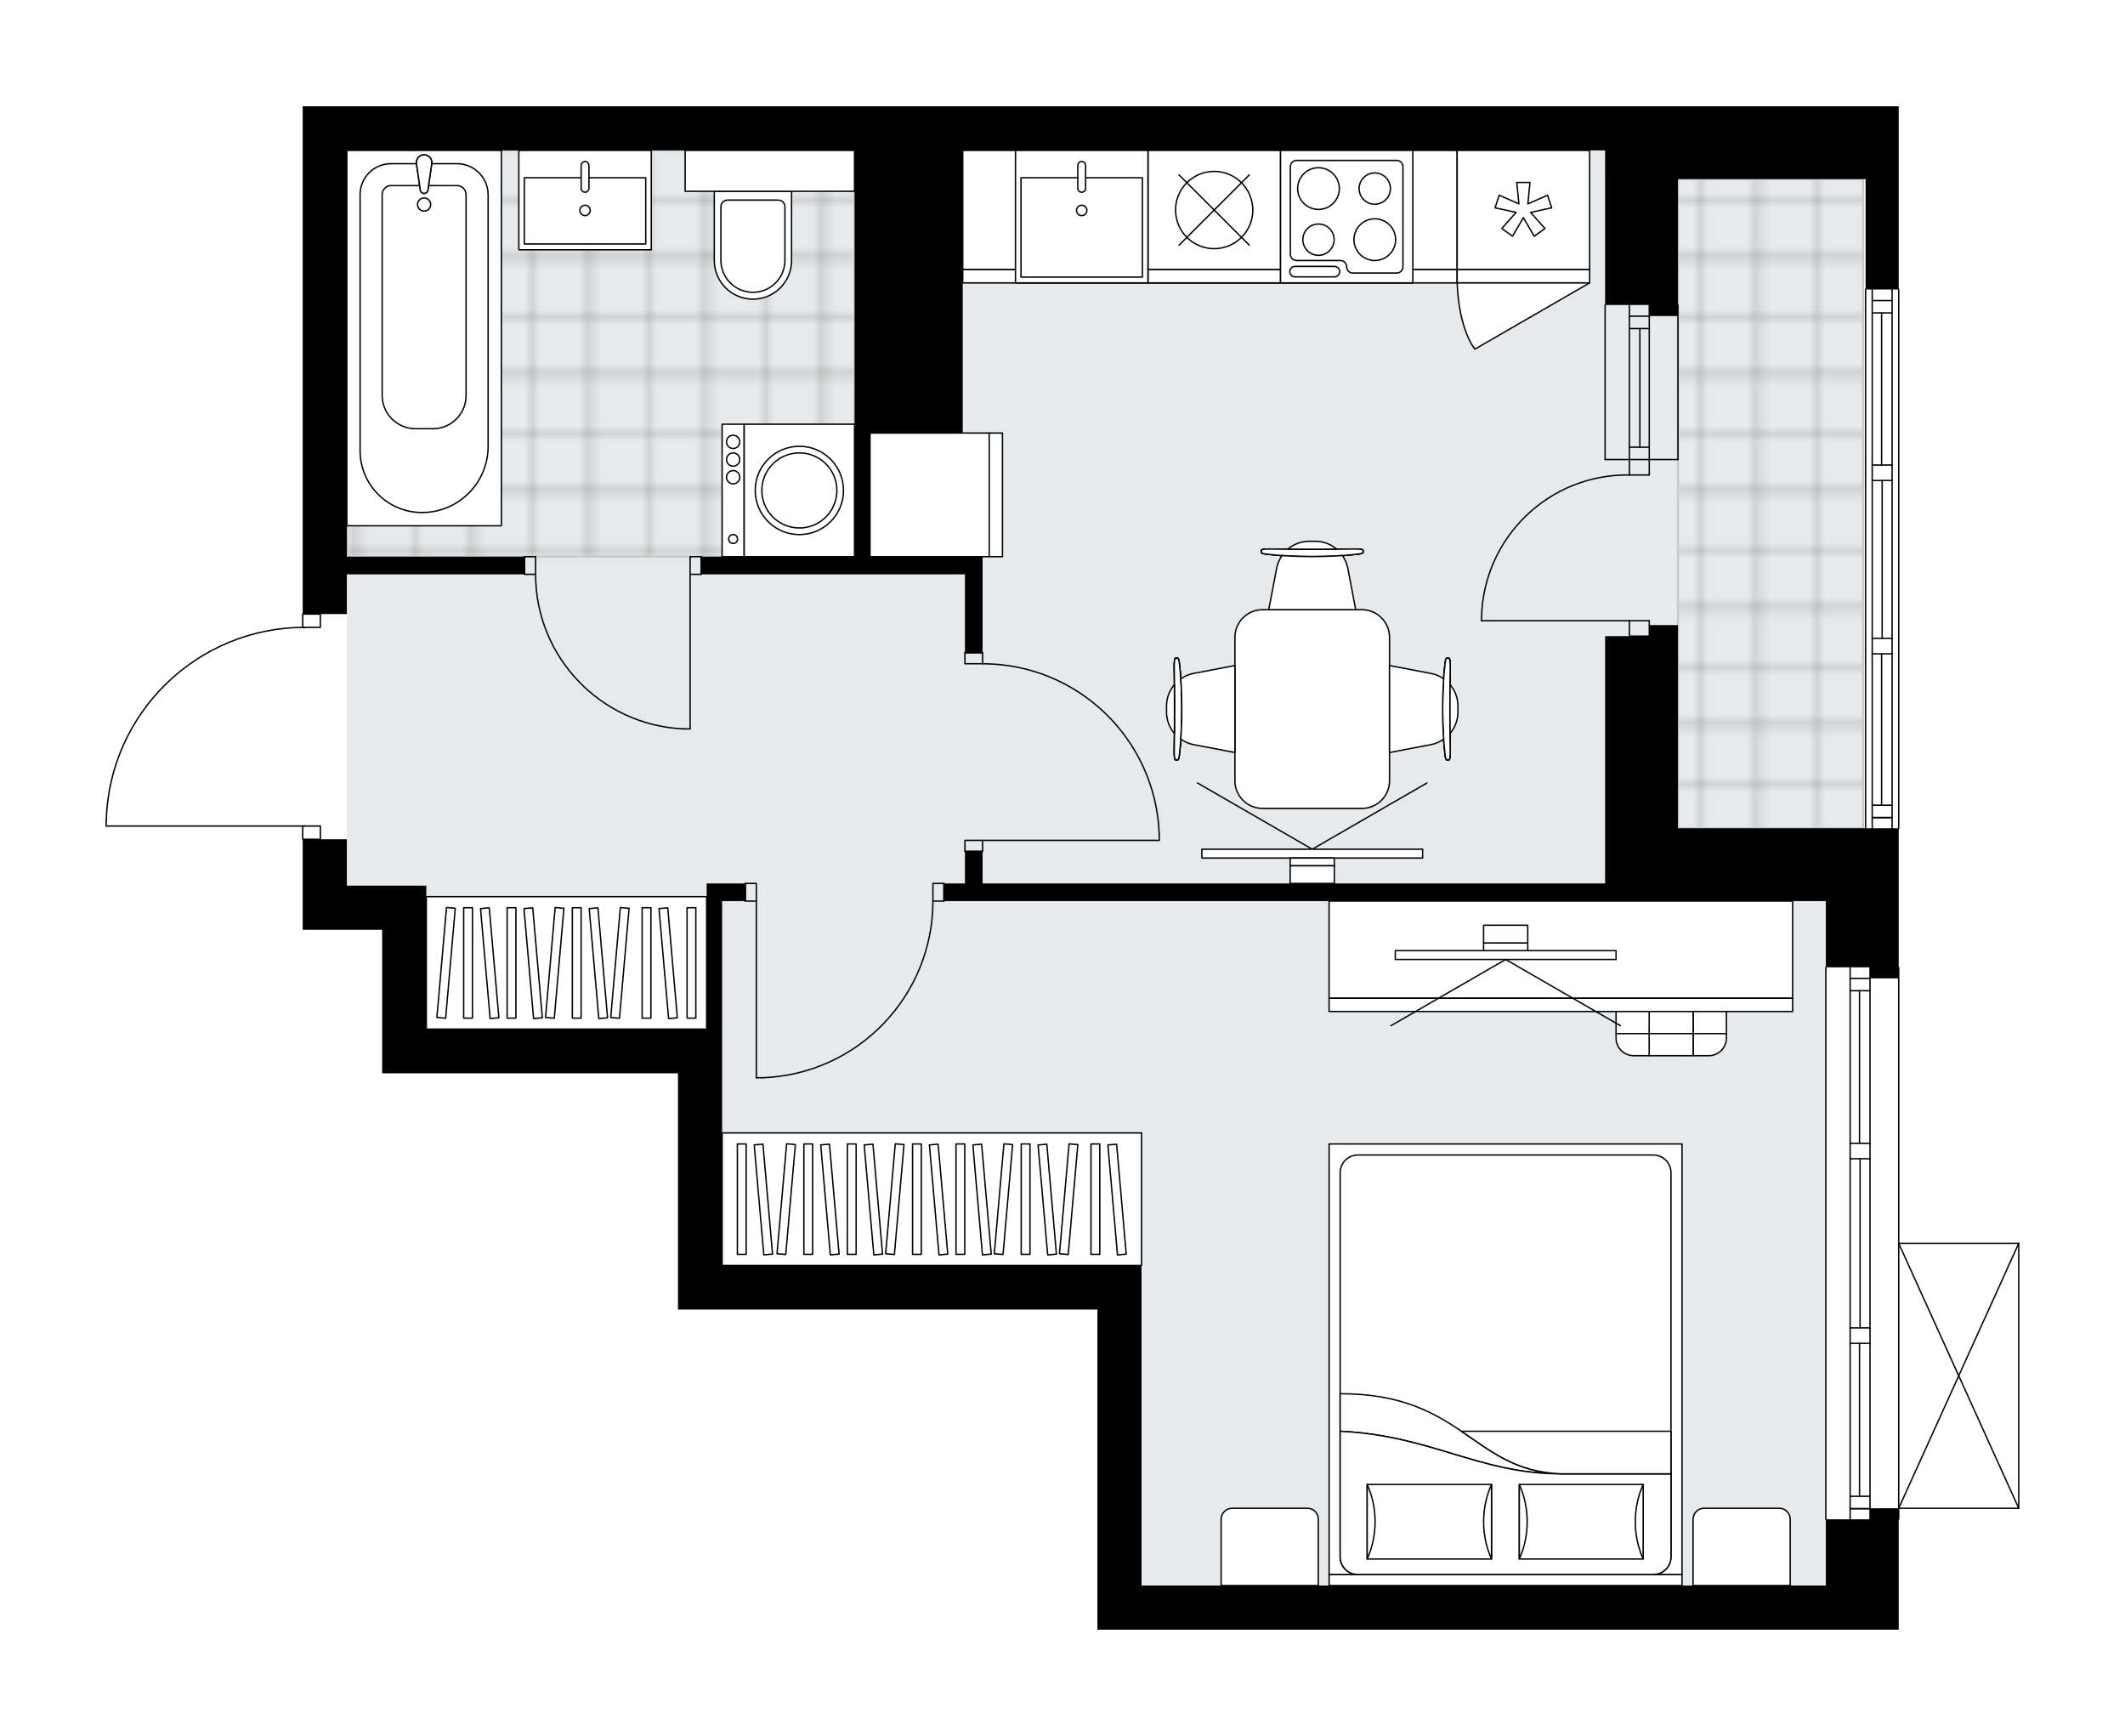
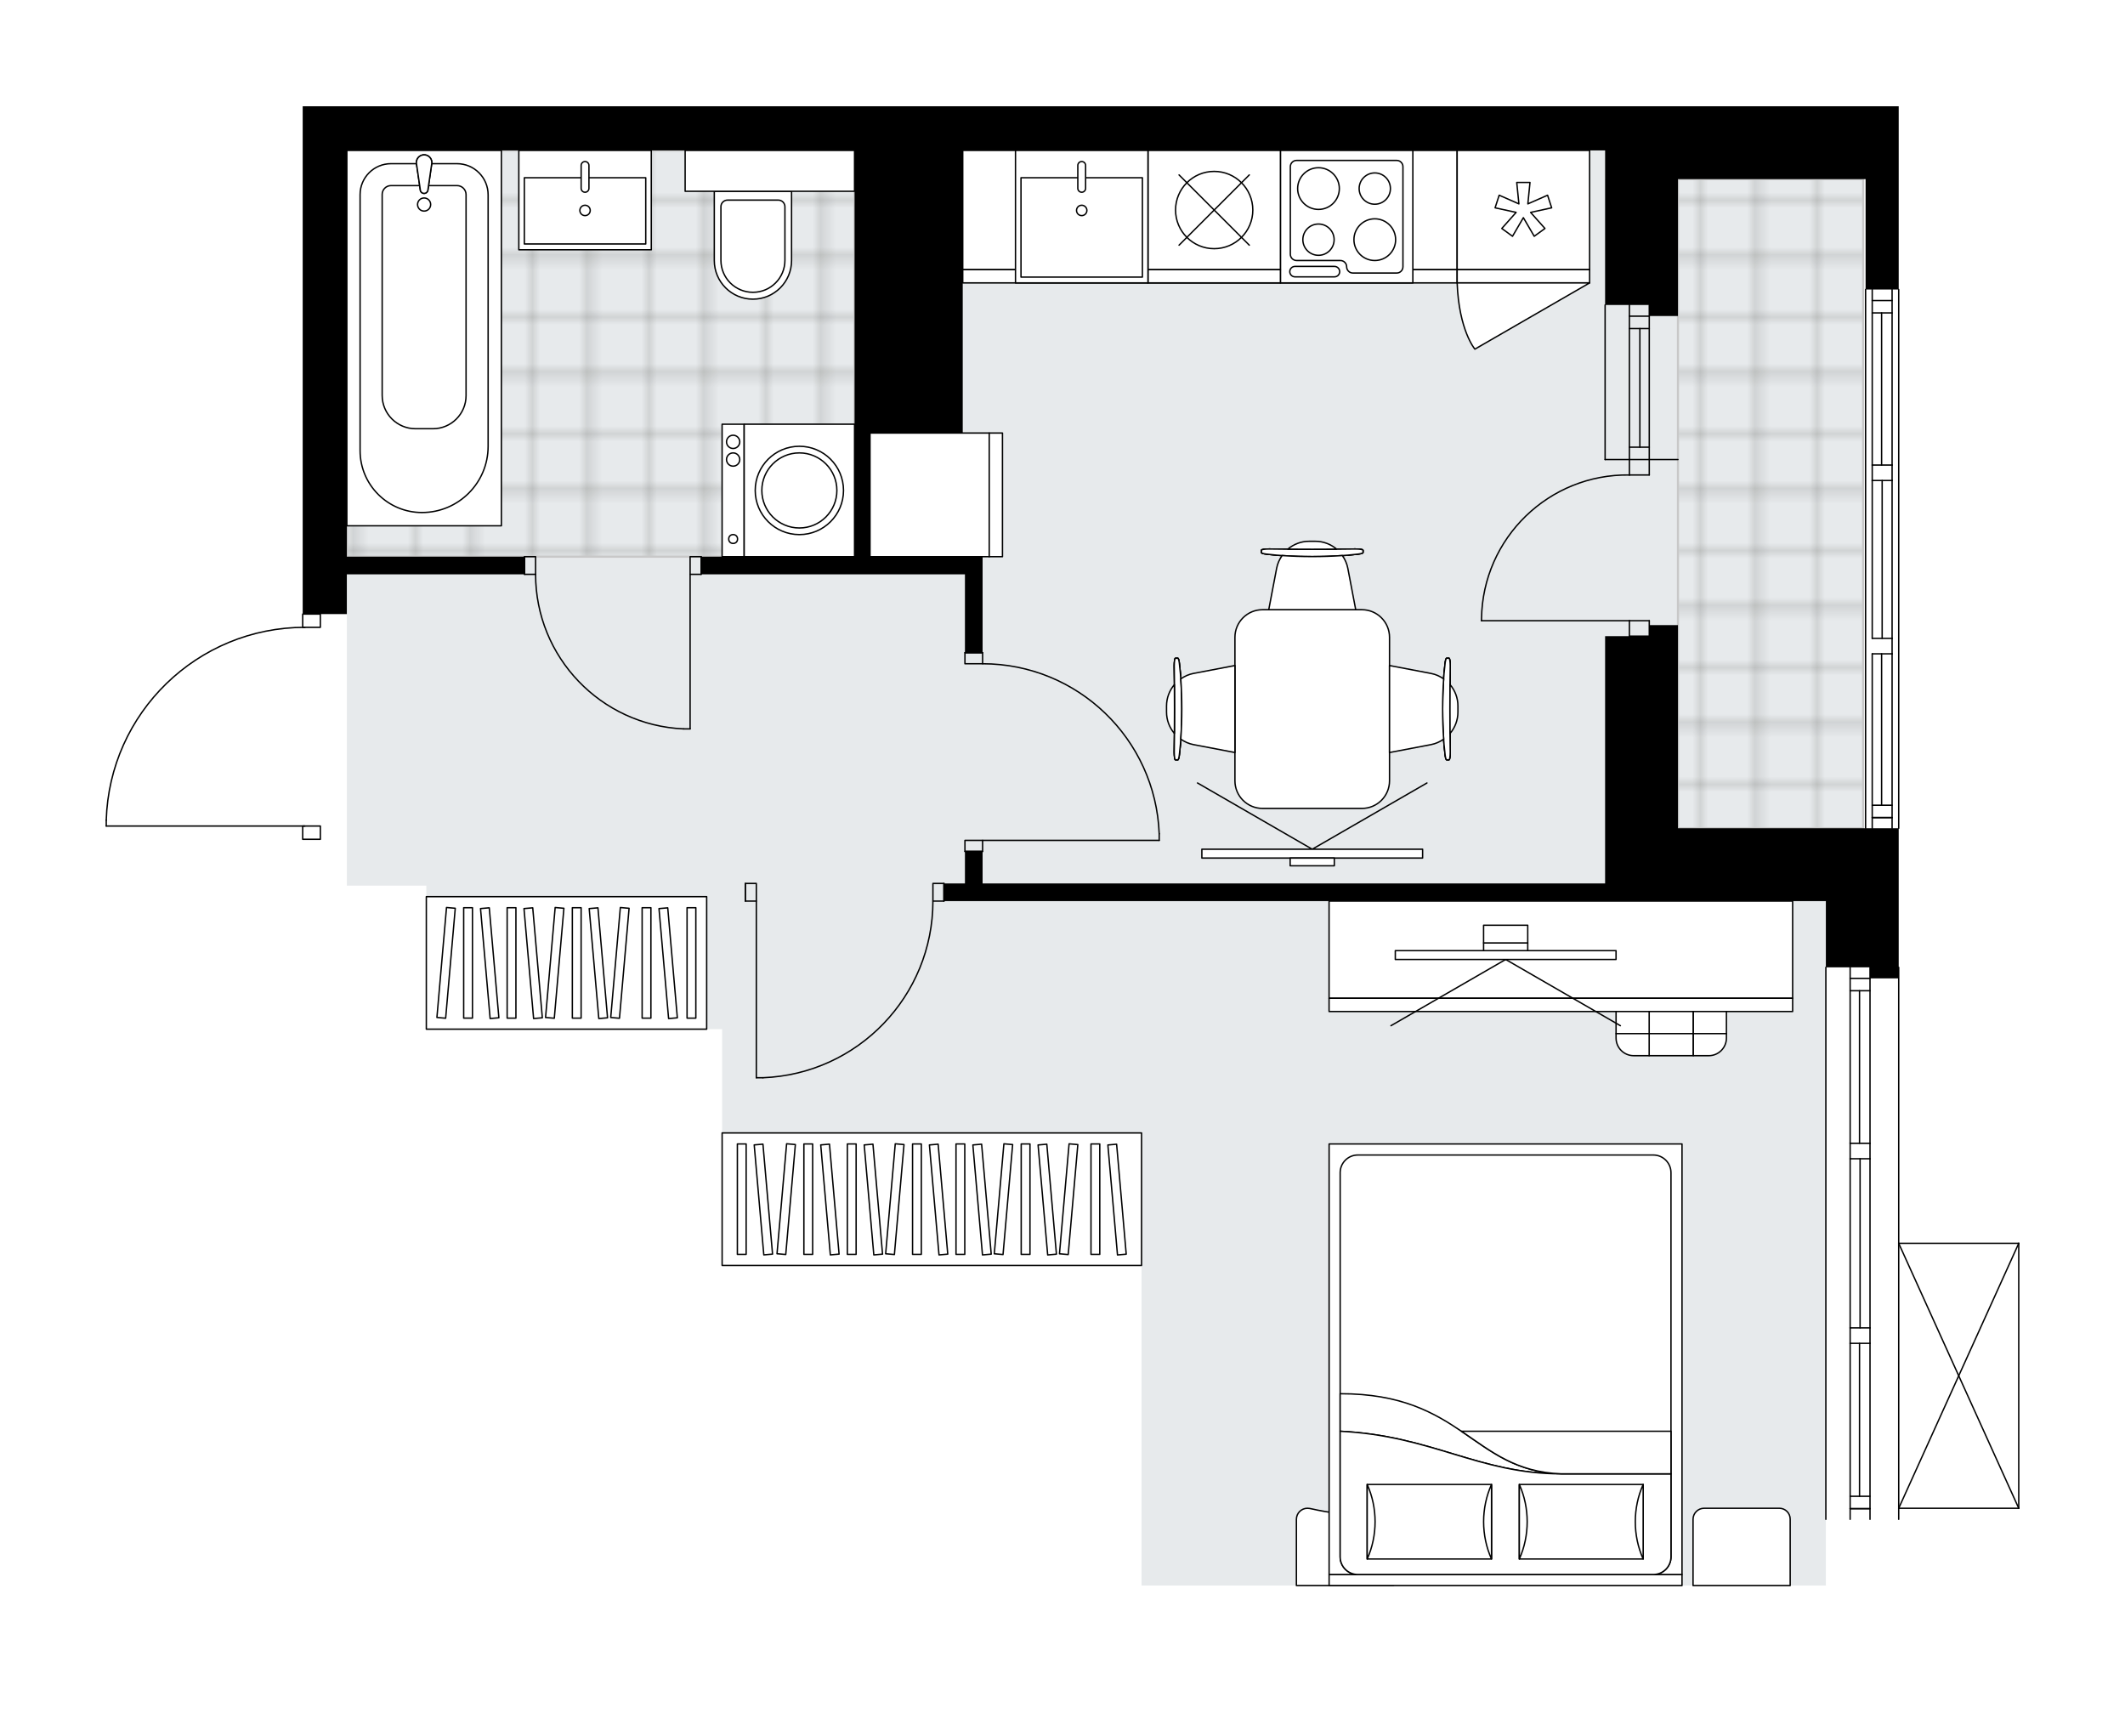
<svg xmlns="http://www.w3.org/2000/svg" xmlns:xlink="http://www.w3.org/1999/xlink" height="1633.57px" id="Layer_1" style="enable-background:new 0 0 2000 1633.57;" version="1.1" viewBox="0 0 2000 1633.57" width="2000px" x="0px" y="0px" xml:space="preserve">
  <style type="text/css">
	.st0{fill:none;}
	.st1{opacity:0.25;fill:none;stroke:#13110C;stroke-width:0.4;stroke-miterlimit:10;}
	.st2{fill:#FFFFFF;}
	.st3{fill:#E7EAEC;}
	.st4{fill:url(#SVGID_1_);stroke:#C8C8C8;stroke-width:2;stroke-linecap:round;stroke-linejoin:round;stroke-miterlimit:10;}
	
		.st5{fill:url(#SVGID_00000039815637092980155980000015507236658897756814_);stroke:#C8C8C8;stroke-width:2;stroke-linecap:round;stroke-linejoin:round;stroke-miterlimit:10;}
	.st6{fill:none;stroke:#000000;stroke-width:1.3;stroke-linecap:round;stroke-linejoin:round;stroke-miterlimit:10;}
	.st7{fill:#FFFFFF;stroke:#000000;stroke-width:1.3;stroke-linecap:round;stroke-linejoin:round;stroke-miterlimit:10;}
	.st8{font-family:'Arial-BoldMT';}
	.st9{font-size:108.894px;}
	.st10{font-size:92.141px;}
	.st11{font-family:'ArialMT';}
	.st12{font-size:40px;}
</style>
  <pattern height="14.57" id="New_Pattern_Swatch_2" patternUnits="userSpaceOnUse" style="overflow:visible;" viewBox="7.49 -22.06 14.57 14.57" width="14.57" x="1686.45" y="331.84">
    <g>
      <rect class="st0" height="14.57" width="14.57" x="7.49" y="-22.06" />
      <g>
        <rect class="st1" height="7.29" width="7.29" x="14.77" y="-7.49" />
      </g>
      <g>
        <rect class="st1" height="7.29" width="7.29" x="0.2" y="-7.49" />
      </g>
      <g>
        <rect class="st1" height="7.29" width="7.29" x="22.06" y="-14.77" />
      </g>
      <g>
        <rect class="st1" height="7.29" width="7.29" x="7.49" y="-14.77" />
        <rect class="st1" height="7.29" width="7.29" x="14.77" y="-22.06" />
      </g>
      <g>
        <rect class="st1" height="7.29" width="7.29" x="0.2" y="-22.06" />
      </g>
      <g>
        <rect class="st1" height="7.29" width="7.29" x="22.06" y="-29.35" />
      </g>
      <g>
        <rect class="st1" height="7.29" width="7.29" x="7.49" y="-29.35" />
      </g>
    </g>
  </pattern>
  <path class="st2" d="M1900.63,1169.9  c0,0.03,0.02,0.05,0.02,0.08v0.02c0,0,0,0,0,0v249.28c0,0,0,0,0,0v0.02c0,0.03-0.01,0.05-0.02,0.08c-0.01,0.05-0.01,0.11-0.03,0.16  c-0.02,0.04-0.04,0.07-0.06,0.1c-0.02,0.04-0.04,0.07-0.07,0.1c-0.04,0.04-0.09,0.07-0.13,0.09c-0.02,0.01-0.04,0.04-0.07,0.05  c0,0,0,0-0.01,0c-0.08,0.03-0.16,0.05-0.26,0.06c0,0,0,0-0.01,0c0,0,0,0,0,0c0,0,0,0,0,0h-112.33v9.74c0,0.36-0.29,0.65-0.65,0.65  v103.23h-27.01h-41.55h-139.2h-68.56h-436.3h-41.55v-301.26H829.23H638.09v-41.55V1010H401.24h-41.55V874.96h-74.79V833.4v-42.98  c-0.36,0-0.65-0.29-0.65-0.65v-11.82H100c-0.36,0-0.65-0.29-0.65-0.65v-5.45c0,0,0-0.01,0-0.01c0,0,0-0.01,0-0.01  c1.45-49.07,21.65-94.93,56.88-129.13c34.57-33.56,79.93-52.31,128.01-53.01v-11.85c0-0.36,0.29-0.65,0.65-0.65V139.48v-12.47V100  h229.58h996.23h249.32h27.01v68.56v103.23c0.36,0,0.65,0.29,0.65,0.65v506.94c0,0.36-0.29,0.65-0.65,0.65v129.59  c0.36,0,0.65,0.29,0.65,0.65v259.05H1900c0,0,0,0,0.01,0c0.04,0,0.08,0.02,0.12,0.03c0.04,0.01,0.09,0.01,0.13,0.03c0,0,0,0,0.01,0  c0.03,0.01,0.04,0.03,0.07,0.05c0.05,0.03,0.09,0.06,0.13,0.09c0.03,0.03,0.05,0.07,0.07,0.1c0.02,0.03,0.05,0.07,0.06,0.1  C1900.62,1169.79,1900.63,1169.84,1900.63,1169.9z" id="background" />
  <g id="floor">
    <polygon class="st3" points="401.24,833.4 401.24,968.45 679.64,968.45 679.64,1190.76 1074.39,1190.76 1074.39,1492.01    1718.46,1492.01 1718.46,779.39 1753.59,779.39 1753.59,168.56 1510.69,168.56 1510.69,141.55 326.44,141.55 326.44,833.4  " />
    <pattern id="SVGID_1_" patternTransform="matrix(7.329 0 0 7.329 58224.191 47172.465)" xlink:href="#New_Pattern_Swatch_2">
	</pattern>
    <polygon class="st4" points="1753.59,168.56 1579.25,168.56 1579.25,779.39 1753.59,779.39  " />
    <pattern id="SVGID_00000109750183342060920920000011449993196793337767_" patternTransform="matrix(7.329 0 0 7.329 58224.191 47172.465)" xlink:href="#New_Pattern_Swatch_2">
	</pattern>
    <polygon points="   632.89,523.84 644.84,523.84 672.37,523.84 789.75,523.84 804.28,523.84 804.28,210.11 804.28,210.11 804.28,141.55 644.84,141.55    644.84,141.55 326.44,141.55 326.44,523.84  " style="fill:url(#SVGID_00000109750183342060920920000011449993196793337767_);stroke:#C8C8C8;stroke-width:2;stroke-linecap:round;stroke-linejoin:round;stroke-miterlimit:10;" />
    <g id="LINE_00000021826213100263994890000017549137650041775521_">
      <line class="st6" x1="1755.85" x2="1755.85" y1="779.39" y2="272.44" />
    </g>
    <g id="LINE_00000138538770669600498270000000167690478789065628_">
      <line class="st6" x1="1762.09" x2="1780.79" y1="769.37" y2="769.37" />
    </g>
    <g id="LINE_00000041260893959502357850000014078530506716710318_">
      <line class="st6" x1="1762.09" x2="1780.79" y1="282.83" y2="282.83" />
    </g>
    <g id="LINE_00000035530447138370339450000017764324580258506685_">
      <line class="st6" x1="1770.92" x2="1770.92" y1="615.25" y2="757.73" />
    </g>
    <g id="LINE_00000031206453686300288730000014584846008466273947_">
      <line class="st6" x1="1770.92" x2="1770.92" y1="294.47" y2="437.62" />
    </g>
    <g id="LINE_00000106130705346942868140000011539687807320930472_">
      <line class="st6" x1="1780.79" x2="1762.09" y1="294.47" y2="294.47" />
    </g>
    <g id="LINE_00000003805192689786833260000001157992185685198481_">
      <line class="st6" x1="1762.09" x2="1780.79" y1="769.37" y2="769.37" />
    </g>
    <g id="LINE_00000101789139163503242260000016917626446961836467_">
      <line class="st6" x1="1780.79" x2="1762.09" y1="757.73" y2="757.73" />
    </g>
    <g id="LINE_00000069382771166519266940000006758849255197350549_">
      <line class="st6" x1="1762.09" x2="1780.79" y1="600.71" y2="600.71" />
    </g>
    <g id="LINE_00000145053186632937908470000013375360767530630321_">
      <line class="st6" x1="1780.79" x2="1780.79" y1="600.71" y2="615.25" />
    </g>
    <g id="LINE_00000091736189233738340780000017112294502890953896_">
      <line class="st6" x1="1780.79" x2="1762.09" y1="615.25" y2="615.25" />
    </g>
    <g id="LINE_00000015324148026330324000000006831139267878958769_">
-       <line class="st6" x1="1762.09" x2="1762.09" y1="615.25" y2="600.71" />
-     </g>
+       </g>
    <g id="LINE_00000130628689822996057920000014593722431944308146_">
      <line class="st6" x1="1787.02" x2="1787.02" y1="272.44" y2="779.39" />
    </g>
    <g id="LINE_00000039125201529200515510000008842076567551671683_">
      <line class="st6" x1="1762.09" x2="1780.79" y1="437.62" y2="437.62" />
    </g>
    <g id="LINE_00000057137270713391594800000008742854618871322250_">
      <line class="st6" x1="1780.79" x2="1780.79" y1="437.62" y2="452.16" />
    </g>
    <g id="LINE_00000132054711108990011630000003834260241443001756_">
      <line class="st6" x1="1780.79" x2="1762.09" y1="452.16" y2="452.16" />
    </g>
    <g id="LINE_00000008149438629333878250000000050499622896413111_">
      <line class="st6" x1="1762.09" x2="1762.09" y1="452.16" y2="437.62" />
    </g>
    <g id="LINE_00000015355899676164213890000008556594652146930866_">
      <line class="st6" x1="1771.44" x2="1771.44" y1="452.16" y2="600.71" />
    </g>
    <g id="LWPOLYLINE_00000141450660939768455350000001475348172246118063_">
      <line class="st6" x1="1762.09" x2="1762.09" y1="437.62" y2="272.44" />
    </g>
    <g id="LWPOLYLINE_00000178913687873881150210000014523910353504123820_">
      <line class="st6" x1="1762.09" x2="1762.09" y1="452.16" y2="600.71" />
    </g>
    <g id="LWPOLYLINE_00000036214033189390254930000017569211811307363717_">
      <line class="st6" x1="1762.09" x2="1762.09" y1="615.25" y2="779.39" />
    </g>
    <g id="LWPOLYLINE_00000054972840751292478860000010809776655083673000_">
      <line class="st6" x1="1780.79" x2="1780.79" y1="437.62" y2="272.44" />
    </g>
    <g id="LWPOLYLINE_00000001653153870449350150000015643165581246760590_">
      <line class="st6" x1="1780.79" x2="1780.79" y1="452.16" y2="600.71" />
    </g>
    <g id="LWPOLYLINE_00000103241830570921550370000006339337771692010370_">
      <line class="st6" x1="1780.79" x2="1780.79" y1="615.25" y2="779.39" />
    </g>
    <g id="LINE_00000095320454488428238170000002690409613064721081_">
      <line class="st6" x1="1533.55" x2="1533.55" y1="432.42" y2="286.99" />
    </g>
    <g id="LINE_00000103264661089713141160000010444554525260102580_">
      <line class="st6" x1="1552.25" x2="1552.25" y1="432.42" y2="286.99" />
    </g>
    <g id="LINE_00000094595721023588310570000003991668654091805857_">
      <line class="st6" x1="1543.41" x2="1543.41" y1="420.79" y2="309.16" />
    </g>
    <g id="LINE_00000116233709995334555320000009905623279668402088_">
      <line class="st6" x1="1533.55" x2="1552.25" y1="297.52" y2="297.52" />
    </g>
    <g id="LINE_00000167389088166111816730000005469649671594820997_">
      <line class="st6" x1="1533.55" x2="1552.25" y1="420.79" y2="420.79" />
    </g>
    <g id="LINE_00000002359910021944252340000008609719862812836224_">
      <line class="st6" x1="1510.69" x2="1510.69" y1="432.42" y2="286.99" />
    </g>
    <g id="LINE_00000165933118958899098590000003014031560823734714_">
-       <line class="st6" x1="1579.25" x2="1579.25" y1="286.99" y2="432.42" />
-     </g>
+       </g>
    <g id="LINE_00000036237558308132553490000003705256740683134113_">
      <line class="st6" x1="1533.53" x2="1552.23" y1="309.16" y2="309.16" />
    </g>
    <g id="LINE_00000133500291248432000690000010873635373483080118_">
      <line class="st6" x1="1510.69" x2="1579.25" y1="432.42" y2="432.42" />
    </g>
    <g id="LINE_00000083796513275423023380000005617217992460118968_">
      <line class="st6" x1="1718.46" x2="1718.46" y1="1429.69" y2="910.28" />
    </g>
    <g id="LINE_00000000219864355255655070000012227440536926168510_">
      <line class="st6" x1="1741.31" x2="1760.01" y1="1419.67" y2="1419.67" />
    </g>
    <g id="LINE_00000115516074304648071460000005478139182004630945_">
      <line class="st6" x1="1741.31" x2="1760.01" y1="920.67" y2="920.67" />
    </g>
    <g id="LINE_00000138560111097044295210000015587102583472574617_">
      <line class="st6" x1="1750.14" x2="1750.14" y1="1264.1" y2="1408.03" />
    </g>
    <g id="LINE_00000049942060960185324840000014874143948269882039_">
      <line class="st6" x1="1750.14" x2="1750.14" y1="932.3" y2="1075.86" />
    </g>
    <g id="LINE_00000109738788111863032010000000307437891555770272_">
      <line class="st6" x1="1760.01" x2="1741.31" y1="932.3" y2="932.3" />
    </g>
    <g id="LINE_00000134942289551836005010000005290325618046411168_">
      <line class="st6" x1="1741.31" x2="1760.01" y1="1419.67" y2="1419.67" />
    </g>
    <g id="LINE_00000064339721551763930770000013197671025317066407_">
      <line class="st6" x1="1760.01" x2="1741.31" y1="1408.03" y2="1408.03" />
    </g>
    <g id="LINE_00000112621918534491932380000003675221142357527948_">
      <line class="st6" x1="1741.31" x2="1760.01" y1="1249.55" y2="1249.55" />
    </g>
    <g id="LINE_00000072989677285928950960000004531522757371369638_">
      <line class="st6" x1="1760.01" x2="1760.01" y1="1249.55" y2="1264.1" />
    </g>
    <g id="LINE_00000034047888849317389730000005219008781468889503_">
      <line class="st6" x1="1760.01" x2="1741.31" y1="1264.1" y2="1264.1" />
    </g>
    <g id="LINE_00000150812305700412225900000013108357397661597624_">
      <line class="st6" x1="1741.31" x2="1741.31" y1="1264.1" y2="1249.55" />
    </g>
    <g id="LINE_00000011741574109539297080000015399442299923492010_">
      <line class="st6" x1="1787.02" x2="1787.02" y1="910.28" y2="1429.69" />
    </g>
    <g id="LINE_00000116219508550417481530000005589369015836883898_">
      <line class="st6" x1="1741.31" x2="1760.01" y1="1075.86" y2="1075.86" />
    </g>
    <g id="LINE_00000053545347411280275300000001064933885920011951_">
      <line class="st6" x1="1760.01" x2="1760.01" y1="1075.86" y2="1090.41" />
    </g>
    <g id="LINE_00000146477869350214939000000003130250656854327997_">
      <line class="st6" x1="1760.01" x2="1741.31" y1="1090.41" y2="1090.41" />
    </g>
    <g id="LINE_00000086667638697747593710000001959055245152867257_">
      <line class="st6" x1="1741.31" x2="1741.31" y1="1090.41" y2="1075.86" />
    </g>
    <g id="LINE_00000037673260953516563770000015919076720339498150_">
      <line class="st6" x1="1750.66" x2="1750.66" y1="1090.41" y2="1249.55" />
    </g>
    <g id="LWPOLYLINE_00000127740692994069249110000004822620009352573846_">
      <line class="st6" x1="1741.31" x2="1741.31" y1="1075.86" y2="910.28" />
    </g>
    <g id="LWPOLYLINE_00000078030928741291804580000003385292835530702722_">
      <line class="st6" x1="1741.31" x2="1741.31" y1="1090.41" y2="1249.55" />
    </g>
    <g id="LWPOLYLINE_00000052069982922427617490000008655050477333032833_">
      <line class="st6" x1="1741.31" x2="1741.31" y1="1264.1" y2="1429.69" />
    </g>
    <g id="LWPOLYLINE_00000106857402897683492190000000293198859639366018_">
      <line class="st6" x1="1760.01" x2="1760.01" y1="1075.86" y2="910.28" />
    </g>
    <g id="LWPOLYLINE_00000049209780488431267210000006684281195385004981_">
      <line class="st6" x1="1760.01" x2="1760.01" y1="1090.41" y2="1249.55" />
    </g>
    <g id="LWPOLYLINE_00000155864195863887593110000014895249791092261286_">
      <line class="st6" x1="1760.01" x2="1760.01" y1="1264.1" y2="1429.69" />
    </g>
    <g id="LWPOLYLINE_00000110438498125793600690000007198510538763141814_">
      <rect class="st6" height="10.39" width="16.62" x="908.18" y="790.81" />
    </g>
    <g id="LWPOLYLINE_00000106115783424295237340000001579071576093052569_">
      <rect class="st6" height="10.39" width="16.62" x="908.18" y="614.21" />
    </g>
    <g id="LINE_00000002358247648251492790000009304430556486057141_">
      <line class="st6" x1="924.8" x2="908.18" y1="801.2" y2="801.2" />
    </g>
    <g id="LINE_00000112596290655501061960000014521036250843020212_">
      <line class="st6" x1="924.8" x2="908.18" y1="614.21" y2="614.21" />
    </g>
    <g id="LINE_00000072975076550245440020000015605215963169661355_">
      <line class="st6" x1="924.8" x2="1091.01" y1="790.81" y2="790.81" />
    </g>
    <g id="LINE_00000160189496441933132090000013300909332182703506_">
      <line class="st6" x1="1091.01" x2="1091.01" y1="784.58" y2="790.81" />
    </g>
    <g id="ARC_00000057141518332999321320000018019702370422559659_">
      <path class="st6" d="M924.8,624.6c89.37,0.05,162.75,70.67,166.21,159.98" />
    </g>
    <g id="LWPOLYLINE_00000171709725488516662280000005614877470547542204_">
      <rect class="st6" height="16.62" width="10.39" x="649.51" y="523.84" />
    </g>
    <g id="LWPOLYLINE_00000133503392049721283690000014071385831304237996_">
      <rect class="st6" height="16.62" width="10.39" x="493.69" y="523.84" />
    </g>
    <g id="LINE_00000119099816651385047710000002270133924482845572_">
      <line class="st6" x1="659.9" x2="659.9" y1="540.46" y2="523.84" />
    </g>
    <g id="LINE_00000113343976193129779910000012574947949404576697_">
      <line class="st6" x1="493.69" x2="493.69" y1="540.46" y2="523.84" />
    </g>
    <g id="LINE_00000137853351986670702970000004167108210885816212_">
      <line class="st6" x1="649.51" x2="649.51" y1="540.46" y2="685.89" />
    </g>
    <g id="ARC_00000129923554392211257480000009555144122932811438_">
      <path class="st6" d="M643.28,685.89c-77.82-3.46-139.15-67.54-139.2-145.43" />
    </g>
    <g id="LINE_00000092450348832053691980000013544859000195211141_">
      <line class="st6" x1="649.51" x2="643.28" y1="685.89" y2="685.89" />
    </g>
    <g id="LWPOLYLINE_00000156589937147044447700000008421873773746290341_">
      <rect class="st6" height="16.62" width="10.39" x="701.45" y="831.33" />
    </g>
    <g id="LWPOLYLINE_00000024708900271387649420000014972907091038858117_">
      <rect class="st6" height="16.62" width="10.39" x="878.05" y="831.33" />
    </g>
    <g id="LINE_00000164492280594638851430000011667354518657920172_">
      <line class="st6" x1="701.45" x2="701.45" y1="847.95" y2="831.33" />
    </g>
    <g id="LINE_00000094578347484428510580000003644459061968531879_">
      <line class="st6" x1="888.44" x2="888.44" y1="847.95" y2="831.33" />
    </g>
    <g id="LINE_00000170983299192482994950000017463580773980740020_">
      <line class="st6" x1="711.84" x2="711.84" y1="847.95" y2="1014.16" />
    </g>
    <g id="LINE_00000032641861965095456900000013715065826391532162_">
      <line class="st6" x1="718.08" x2="711.84" y1="1014.16" y2="1014.16" />
    </g>
    <g id="ARC_00000114761515578740109480000012342729648843429292_">
      <path class="st6" d="M878.05,847.95c-0.05,89.37-70.67,162.75-159.98,166.21" />
    </g>
    <g id="LWPOLYLINE_00000162327174562521757020000017719037578246577836_">
      <rect class="st6" height="12.47" width="16.62" x="284.89" y="577.86" />
    </g>
    <g id="LWPOLYLINE_00000090283620819213125380000002843807198280165792_">
      <rect class="st6" height="12.47" width="16.62" x="284.89" y="777.31" />
    </g>
    <g id="LWPOLYLINE_00000067952000035579808740000009227898903440059060_">
      <path class="st6" d="M100,771.86c2.99-101.12,85.83-181.54,186.99-181.54" />
    </g>
    <g id="LINE_00000106868757133539012960000011465690339739262885_">
      <line class="st6" x1="286.99" x2="100" y1="777.31" y2="777.31" />
    </g>
    <g id="LINE_00000090296994208341393690000016005369217534810530_">
      <line class="st6" x1="100" x2="100" y1="777.31" y2="771.86" />
    </g>
    <g id="ARC_00000041983768713745449080000006840724385846517439_">
      <path class="st6" d="M1394.35,584.09c0-0.68,0.01-1.36,0.02-2.04c1.13-75.74,63.45-136.22,139.19-135.08" />
    </g>
    <g id="LINE_00000149355806741103157200000016802393979191168439_">
      <line class="st6" x1="1533.55" x2="1394.35" y1="584.09" y2="584.09" />
    </g>
    <g id="LINE_00000013880267147998216620000018432069951455265930_">
      <line class="st6" x1="1533.55" x2="1533.55" y1="432.42" y2="446.96" />
    </g>
    <g id="LINE_00000130636766095724994610000014744379968272542592_">
      <line class="st6" x1="1533.55" x2="1552.25" y1="446.96" y2="446.96" />
    </g>
    <g id="LINE_00000042713173363774739530000016479578580998241950_">
      <line class="st6" x1="1552.25" x2="1552.25" y1="446.96" y2="432.42" />
    </g>
    <g id="LINE_00000031200395472843325110000002339820750578701472_">
      <line class="st6" x1="1552.25" x2="1552.25" y1="598.63" y2="584.09" />
    </g>
    <g id="LINE_00000173136655769317358670000003586710256584485510_">
      <line class="st6" x1="1552.25" x2="1533.55" y1="584.09" y2="584.09" />
    </g>
    <g id="LINE_00000055704366385090666130000011266719442060462000_">
      <line class="st6" x1="1533.55" x2="1533.55" y1="584.09" y2="598.63" />
    </g>
    <g id="LINE_00000166656708480847085110000011984758757861165464_">
      <line class="st6" x1="1552.25" x2="1533.55" y1="598.63" y2="598.63" />
    </g>
    <g id="LINE_00000067916372981211358020000002293222919973808815_">
      <line class="st6" x1="1900" x2="1900" y1="1169.98" y2="1419.3" />
    </g>
    <g id="LINE_00000129904670376699562850000006462474806402420626_">
      <line class="st6" x1="1900" x2="1787.02" y1="1419.3" y2="1419.3" />
    </g>
    <g id="LINE_00000012442840145408491390000013274710531235693966_">
      <line class="st6" x1="1787.02" x2="1900" y1="1169.98" y2="1169.98" />
    </g>
    <g id="LWPOLYLINE_00000097484545662895929150000000590198813361975709_">
      <line class="st6" x1="1787.02" x2="1900" y1="1419.3" y2="1169.98" />
    </g>
    <g id="LWPOLYLINE_00000052785303431860329320000008692385125754455463_">
      <line class="st6" x1="1787.02" x2="1900" y1="1169.98" y2="1419.3" />
    </g>
    <polygon points="1510.69,100 514.47,100 284.89,100 284.89,127.01 284.89,139.48 284.89,577.86 326.44,577.86 326.44,540.46    493.69,540.46 493.69,523.84 326.44,523.84 326.44,141.55 514.47,141.55 804.3,141.55 804.3,407.49 804.28,407.49 804.28,523.84    659.9,523.84 659.9,540.46 908.18,540.46 908.18,614.21 924.8,614.21 924.8,540.46 924.8,523.84 818.84,523.84 818.84,407.49    906.1,407.49 906.1,141.55 1510.69,141.55 1510.69,168.56 1510.69,286.99 1552.25,286.99 1552.25,297.38 1579.25,297.38    1579.25,286.99 1579.25,168.56 1755.85,168.56 1755.85,272.44 1787.02,272.44 1787.02,168.56 1787.02,100 1760.01,100  " />
-     <polygon points="1760.01,1429.69 1718.46,1429.69 1718.46,1492.01 1579.25,1492.01 1510.69,1492.01 1074.39,1492.01    1074.39,1190.76 1032.84,1190.76 829.23,1190.76 679.64,1190.76 679.64,968.45 679.64,847.95 701.45,847.95 701.45,831.33    679.64,831.33 665.1,831.33 665.1,968.45 638.09,968.45 401.24,968.45 401.24,874.96 401.24,833.4 326.44,833.4 326.44,789.77    284.89,789.77 284.89,833.4 284.89,874.96 359.68,874.96 359.68,1010 401.24,1010 638.09,1010 638.09,1190.76 638.09,1232.31    829.23,1232.31 1032.84,1232.31 1032.84,1533.57 1074.39,1533.57 1510.69,1533.57 1579.25,1533.57 1718.46,1533.57    1760.01,1533.57 1787.02,1533.57 1787.02,1419.3 1760.01,1419.3  " />
    <polygon points="1579.25,779.39 1579.25,598.63 1579.25,588.24 1552.25,588.24 1552.25,598.63 1510.69,598.63 1510.69,779.39    1510.69,831.33 924.8,831.33 924.8,801.2 908.18,801.2 908.18,831.33 888.44,831.33 888.44,847.95 1510.69,847.95 1718.46,847.95    1718.46,910.28 1760.01,910.28 1760.01,920.67 1787.02,920.67 1787.02,910.28 1787.02,779.39 1718.46,779.39  " />
  </g>
  <g id="mebel">
    <g>
      <path class="st7" d="M1674.69,1419.3h-70.84c-5.74,0-10.39,4.65-10.39,10.39v62.33h91.42v-62.52    C1684.88,1423.86,1680.32,1419.3,1674.69,1419.3z" />
-       <path class="st7" d="M1230.54,1419.3h-70.84c-5.74,0-10.39,4.65-10.39,10.39v62.33h91.42v-62.52    C1240.74,1423.86,1236.17,1419.3,1230.54,1419.3z" />
+       <path class="st7" d="M1230.54,1419.3c-5.74,0-10.39,4.65-10.39,10.39v62.33h91.42v-62.52    C1240.74,1423.86,1236.17,1419.3,1230.54,1419.3z" />
      <g>
        <rect class="st7" height="10.39" transform="matrix(-1 -8.954272e-11 8.954272e-11 -1 2834.013 2973.648)" width="332.14" x="1250.94" y="1481.63" />
        <rect class="st7" height="405.14" transform="matrix(-1 -8.954272e-11 8.954272e-11 -1 2834.013 2558.122)" width="332.14" x="1250.94" y="1076.49" />
        <path class="st7" d="M1556.07,1481.63h-278.12c-9.18,0-16.62-7.44-16.62-16.62V1103.5c0-9.18,7.44-16.62,16.62-16.62h278.12     c9.18,0,16.62,7.44,16.62,16.62v361.51C1572.69,1474.19,1565.25,1481.63,1556.07,1481.63z" />
        <path class="st7" d="M1261.33,1346.83c86.87,4.25,129.92,40.05,208.14,40.08c-83.7-2.83-92.63-75.56-208.14-75.4L1261.33,1346.83     z" />
        <g>
          <path class="st7" d="M1261.33,1346.83c86.87,4.25,129.92,40.05,208.14,40.08l103.22,0v78.1c0,9.18-7.44,16.62-16.62,16.62      h-278.12c-9.18,0-16.62-7.44-16.62-16.62L1261.33,1346.83L1261.33,1346.83z" />
        </g>
        <rect class="st7" height="70.16" transform="matrix(-1 -8.940816e-11 8.940816e-11 -1 2976.463 2863.952)" width="116.56" x="1429.95" y="1396.9" />
        <path class="st7" d="M1429.95,1396.9c9.87,22.04,9.87,48.12,0,70.16V1396.9z" />
        <path class="st7" d="M1546.51,1467.05c-9.87-22.04-9.87-48.12,0-70.16V1467.05z" />
        <rect class="st7" height="70.16" transform="matrix(-1 -9.026170e-11 9.026170e-11 -1 2690.547 2863.952)" width="117" x="1286.77" y="1396.9" />
        <path class="st7" d="M1286.77,1396.9c9.91,22.04,9.91,48.12,0,70.16V1396.9z" />
        <path class="st7" d="M1403.78,1467.05c-9.91-22.04-9.91-48.12,0-70.16L1403.78,1467.05z" />
        <g>
          <path class="st7" d="M1469.47,1386.91h103.22v-40.08h-197.22C1403.41,1365.74,1426.67,1385.46,1469.47,1386.91z" />
        </g>
      </g>
    </g>
    <g>
      <g>
        <rect class="st7" height="41.55" width="41.55" x="1552.16" y="931.09" />
        <rect class="st7" height="20.78" width="41.55" x="1552.16" y="972.64" />
        <rect class="st7" height="20.78" width="41.55" x="1552.16" y="910.31" />
        <rect class="st7" height="41.55" transform="matrix(-1 -4.435930e-11 4.435930e-11 -1 3218.598 1903.734)" width="31.16" x="1593.72" y="931.09" />
        <path class="st7" d="M1593.72,993.42h14.54c9.18,0,16.62-7.44,16.62-16.62v-4.16h-31.16V993.42z" />
        <path class="st7" d="M1593.72,931.09h31.16v-4.16c0-9.18-7.44-16.62-16.62-16.62h-14.54V931.09z" />
        <rect class="st7" height="41.55" transform="matrix(-1 -4.424251e-11 4.424251e-11 -1 3073.163 1903.734)" width="31.16" x="1521" y="931.09" />
        <path class="st7" d="M1537.62,993.42h14.54v-20.78H1521v4.16C1521,985.98,1528.44,993.42,1537.62,993.42z" />
        <path class="st7" d="M1521,931.09h31.16v-20.78h-14.54c-9.18,0-16.62,7.44-16.62,16.62V931.09z" />
      </g>
      <g>
        <rect class="st7" height="91.42" transform="matrix(-1 -1.930959e-10 1.930959e-10 -1 2938.083 1787.32)" width="436.3" x="1250.89" y="847.95" />
        <rect class="st7" height="12.47" transform="matrix(-1 -1.120070e-10 1.120070e-10 -1 2938.083 1891.201)" width="436.3" x="1250.89" y="939.37" />
      </g>
      <g>
        <g>
          <g id="LINE_00000147222307351207238360000013624422888367475391_">
            <line class="st7" x1="1417.1" x2="1525.06" y1="902.87" y2="965.2" />
          </g>
          <g id="LINE_00000103943271767309778190000008613642891029353127_">
            <line class="st7" x1="1417.1" x2="1309.14" y1="902.87" y2="965.2" />
          </g>
        </g>
        <rect class="st7" height="207.76" transform="matrix(8.820773e-11 -1 1 8.820773e-11 518.383 2315.818)" width="8.31" x="1412.95" y="794.84" />
        <rect class="st7" height="41.55" transform="matrix(-9.342944e-11 1 -1 -9.342944e-11 2308.027 -526.175)" width="7.27" x="1413.46" y="870.15" />
        <rect class="st7" height="41.55" transform="matrix(9.154550e-11 -1 1 9.154550e-11 538.121 2296.08)" width="16.62" x="1408.79" y="858.2" />
      </g>
    </g>
    <g>
      <rect class="st7" height="263.86" transform="matrix(1.439922e-10 -1 1 1.439922e-10 -372.955 1439.296)" width="124.66" x="470.84" y="774.2" />
      <g>
        <rect class="st7" height="8.26" transform="matrix(1.347758e-10 -1 1 1.347758e-10 -465.59 1346.662)" width="103.88" x="388.6" y="902" />
        <rect class="st7" height="8.26" transform="matrix(1.347758e-10 -1 1 1.347758e-10 -424.684 1387.568)" width="103.88" x="429.5" y="902" />
        <rect class="st7" height="8.26" transform="matrix(1.347669e-10 -1 1 1.347669e-10 -363.325 1448.926)" width="103.88" x="490.86" y="902" />
        <rect class="st7" height="8.26" transform="matrix(0.087 -0.996 0.996 0.087 -519.207 1245.636)" width="103.88" x="368.14" y="902" />
        <rect class="st7" height="8.26" transform="matrix(0.087 -0.996 0.996 0.087 -425.855 1347.512)" width="103.88" x="470.41" y="902" />
        <rect class="st7" height="8.26" transform="matrix(-0.087 -0.996 0.996 -0.087 -401.511 1444.334)" width="103.88" x="409.05" y="902" />
        <rect class="st7" height="8.26" transform="matrix(-0.087 -0.996 0.996 -0.087 -357.04 1485.085)" width="103.88" x="449.95" y="902" />
        <rect class="st7" height="8.26" transform="matrix(0.087 -0.996 0.996 0.087 -369.844 1408.637)" width="103.88" x="531.77" y="902" />
        <rect class="st7" height="8.26" transform="matrix(-0.087 -0.996 0.996 -0.087 -290.333 1546.21)" width="103.88" x="511.31" y="902" />
        <rect class="st7" height="8.26" transform="matrix(1.347669e-10 -1 1 1.347669e-10 -297.64 1514.611)" width="103.88" x="556.54" y="902" />
        <rect class="st7" height="8.26" transform="matrix(1.346710e-10 -1 1 1.346710e-10 -255.357 1556.895)" width="103.88" x="598.83" y="902" />
        <rect class="st7" height="8.26" transform="matrix(-0.087 -0.996 0.996 -0.087 -218.923 1611.645)" width="103.88" x="577" y="902" />
      </g>
    </g>
    <g>
      <rect class="st7" height="394.75" transform="matrix(1.439411e-10 -1 1 1.439411e-10 -251.414 2005.451)" width="124.66" x="814.69" y="931.06" />
      <g>
        <rect class="st7" height="8.26" transform="matrix(1.347412e-10 -1 1 1.347412e-10 -367.699 1889.166)" width="103.88" x="708.79" y="1124.3" />
        <rect class="st7" height="8.26" transform="matrix(1.347500e-10 -1 1 1.347500e-10 -326.793 1930.072)" width="103.88" x="749.7" y="1124.3" />
        <rect class="st7" height="8.26" transform="matrix(1.347500e-10 -1 1 1.347500e-10 -265.435 1991.43)" width="103.88" x="811.06" y="1124.3" />
        <rect class="st7" height="8.26" transform="matrix(1.347412e-10 -1 1 1.347412e-10 -224.529 2032.336)" width="103.88" x="851.96" y="1124.3" />
        <rect class="st7" height="8.26" transform="matrix(1.344960e-10 -1 1 1.344960e-10 -163.17 2093.695)" width="103.88" x="913.32" y="1124.3" />
        <rect class="st7" height="8.26" transform="matrix(0.087 -0.996 0.996 0.087 -448.378 1767.546)" width="103.88" x="688.34" y="1124.3" />
        <rect class="st7" height="8.26" transform="matrix(0.087 -0.996 0.996 0.087 -355.026 1869.422)" width="103.88" x="790.6" y="1124.3" />
        <rect class="st7" height="8.26" transform="matrix(0.087 -0.996 0.996 0.087 -261.675 1971.297)" width="103.88" x="892.87" y="1124.3" />
        <rect class="st7" height="8.26" transform="matrix(-0.087 -0.996 0.996 -0.087 -274.867 2004.995)" width="103.88" x="729.25" y="1124.3" />
        <rect class="st7" height="8.26" transform="matrix(-0.087 -0.996 0.996 -0.087 -230.396 2045.745)" width="103.88" x="770.15" y="1124.3" />
        <rect class="st7" height="8.26" transform="matrix(-0.087 -0.996 0.996 -0.087 -163.69 2106.871)" width="103.88" x="831.51" y="1124.3" />
        <rect class="st7" height="8.26" transform="matrix(-0.087 -0.996 0.996 -0.087 -119.219 2147.621)" width="103.88" x="872.42" y="1124.3" />
        <rect class="st7" height="8.26" transform="matrix(0.087 -0.996 0.996 0.087 -205.663 2032.423)" width="103.88" x="954.23" y="1124.3" />
        <rect class="st7" height="8.26" transform="matrix(-0.087 -0.996 0.996 -0.087 -52.512 2208.746)" width="103.88" x="933.77" y="1124.3" />
        <rect class="st7" height="8.26" transform="matrix(1.344783e-10 -1 1 1.344783e-10 -430.306 1826.559)" width="103.88" x="646.19" y="1124.3" />
        <rect class="st7" height="8.26" transform="matrix(-0.087 -0.996 0.996 -0.087 -342.931 1942.627)" width="103.88" x="666.64" y="1124.3" />
        <rect class="st7" height="8.26" transform="matrix(1.347500e-10 -1 1 1.347500e-10 -97.485 2159.38)" width="103.88" x="979.01" y="1124.3" />
        <rect class="st7" height="8.26" transform="matrix(-0.087 -0.996 0.996 -0.087 18.897 2274.181)" width="103.88" x="999.46" y="1124.3" />
      </g>
    </g>
    <g>
      <rect class="st7" height="112.19" width="465.33" x="906.11" y="141.56" />
      <rect class="st7" height="12.47" width="465.33" x="906.11" y="253.75" />
    </g>
    <g>
      <polygon class="st7" points="931.04,523.84 931.04,407.5 856.24,407.5 818.84,407.5 818.84,416.61 818.84,523.84   " />
      <rect class="st7" height="12.47" transform="matrix(4.795992e-11 -1 1 4.795992e-11 471.603 1402.937)" width="116.34" x="879.1" y="459.43" />
    </g>
    <g>
      <path class="st7" d="M1162.29,734.75V599.71c0-14.34,11.63-25.97,25.97-25.97h93.55c14.34,0,25.97,11.63,25.97,25.97v135.05    c0,14.34-11.63,25.97-25.97,25.97h-93.55C1173.92,760.72,1162.29,749.1,1162.29,734.75z" />
      <g>
        <g id="LINE_00000019663536235070469880000001173778092511061387_">
          <path class="st7" d="M1360.12,710.4c-3.16-25.15-3.16-61.25,0-86.4c0.36-2.9,0.91-4.59,1.49-4.59h0.14h2.05      c0.62,0,1.12,3.26,1.12,7.27c-0.43,26.94-0.43,54.09,0,81.03c0,4.02-0.5,7.27-1.12,7.27h-2.05h-0.14      C1361.03,714.99,1360.48,713.3,1360.12,710.4z" />
        </g>
        <g id="LINE_00000106128560283216652150000004120534867629744551_">
          <path class="st7" d="M1360.12,710.4c-3.16-25.15-3.16-61.25,0-86.4c0.36-2.9,0.91-4.59,1.49-4.59h0.14h2.05      c0.62,0,1.12,3.26,1.12,7.27c-0.43,26.94-0.43,54.09,0,81.03c0,4.02-0.5,7.27-1.12,7.27h-2.05h-0.14      C1361.03,714.99,1360.48,713.3,1360.12,710.4z" />
        </g>
        <g id="LINE_00000137099096441119081190000005857851111923779753_">
          <path class="st7" d="M1360.12,710.4c-3.16-25.15-3.16-61.25,0-86.4c0.36-2.9,0.91-4.59,1.49-4.59h0.14h2.05      c0.62,0,1.12,3.26,1.12,7.27c-0.43,26.94-0.43,54.09,0,81.03c0,4.02-0.5,7.27-1.12,7.27h-2.05h-0.14      C1361.03,714.99,1360.48,713.3,1360.12,710.4z" />
        </g>
        <path class="st7" d="M1364.78,690.17c4.62-5.47,7.38-12.5,7.38-20.1v-5.73c0-7.6-2.76-14.63-7.38-20.1     C1364.64,659.55,1364.64,674.86,1364.78,690.17z" />
        <path class="st7" d="M1307.78,708.13l39.06-7.45c4.41-0.84,8.39-2.68,11.9-5.12c-1.27-18.03-1.27-38.69,0-56.72     c-3.5-2.44-7.48-4.28-11.9-5.12l-39.06-7.45V708.13z" />
      </g>
      <g>
        <g id="LINE_00000076585869092815308110000009586108842356199578_">
          <path class="st7" d="M1278.24,521.41c-25.15,3.16-61.25,3.16-86.4,0c-2.9-0.36-4.59-0.91-4.59-1.49v-0.14v-2.05      c0-0.62,3.26-1.12,7.27-1.12c26.94,0.43,54.09,0.43,81.03,0c4.02,0,7.27,0.5,7.27,1.12v2.05v0.14      C1282.82,520.5,1281.14,521.04,1278.24,521.41z" />
        </g>
        <g id="LINE_00000037669684779049796870000004268868326023999123_">
          <path class="st7" d="M1278.24,521.41c-25.15,3.16-61.25,3.16-86.4,0c-2.9-0.36-4.59-0.91-4.59-1.49v-0.14v-2.05      c0-0.62,3.26-1.12,7.27-1.12c26.94,0.43,54.09,0.43,81.03,0c4.02,0,7.27,0.5,7.27,1.12v2.05v0.14      C1282.82,520.5,1281.14,521.04,1278.24,521.41z" />
        </g>
        <g id="LINE_00000128468879668009612880000013324852463908694938_">
          <path class="st7" d="M1278.24,521.41c-25.15,3.16-61.25,3.16-86.4,0c-2.9-0.36-4.59-0.91-4.59-1.49v-0.14v-2.05      c0-0.62,3.26-1.12,7.27-1.12c26.94,0.43,54.09,0.43,81.03,0c4.02,0,7.27,0.5,7.27,1.12v2.05v0.14      C1282.82,520.5,1281.14,521.04,1278.24,521.41z" />
        </g>
        <path class="st7" d="M1258,516.74c-5.47-4.62-12.5-7.38-20.1-7.38h-5.73c-7.6,0-14.63,2.76-20.1,7.38     C1227.39,516.88,1242.69,516.88,1258,516.74z" />
        <path class="st7" d="M1275.97,573.74l-7.45-39.06c-0.84-4.41-2.68-8.39-5.12-11.9c-18.03,1.27-38.69,1.27-56.72,0     c-2.44,3.5-4.28,7.48-5.12,11.9l-7.45,39.06H1275.97z" />
      </g>
      <g>
        <g id="LINE_00000054953356280971328920000000528454195328656315_">
          <path class="st7" d="M1109.96,624.01c3.16,25.15,3.16,61.25,0,86.4c-0.36,2.9-0.91,4.59-1.49,4.59h-0.14h-2.05      c-0.62,0-1.12-3.26-1.12-7.27c0.43-26.94,0.43-54.09,0-81.03c0-4.02,0.5-7.27,1.12-7.27h2.05h0.14      C1109.05,619.42,1109.6,621.1,1109.96,624.01z" />
        </g>
        <g id="LINE_00000052073122711988685280000010979008034511678867_">
          <path class="st7" d="M1109.96,624.01c3.16,25.15,3.16,61.25,0,86.4c-0.36,2.9-0.91,4.59-1.49,4.59h-0.14h-2.05      c-0.62,0-1.12-3.26-1.12-7.27c0.43-26.94,0.43-54.09,0-81.03c0-4.02,0.5-7.27,1.12-7.27h2.05h0.14      C1109.05,619.42,1109.6,621.1,1109.96,624.01z" />
        </g>
        <g id="LINE_00000158009203056513813110000018350790936360877974_">
          <path class="st7" d="M1109.96,624.01c3.16,25.15,3.16,61.25,0,86.4c-0.36,2.9-0.91,4.59-1.49,4.59h-0.14h-2.05      c-0.62,0-1.12-3.26-1.12-7.27c0.43-26.94,0.43-54.09,0-81.03c0-4.02,0.5-7.27,1.12-7.27h2.05h0.14      C1109.05,619.42,1109.6,621.1,1109.96,624.01z" />
        </g>
        <path class="st7" d="M1105.3,644.24c-4.62,5.47-7.38,12.5-7.38,20.1v5.73c0,7.6,2.76,14.63,7.38,20.1     C1105.43,674.86,1105.43,659.55,1105.3,644.24z" />
        <path class="st7" d="M1162.29,626.27l-39.06,7.45c-4.41,0.84-8.39,2.68-11.9,5.12c1.27,18.03,1.27,38.69,0,56.72     c3.5,2.44,7.48,4.28,11.9,5.12l39.06,7.45V626.27z" />
      </g>
    </g>
    <g>
      <g>
        <g id="LINE_00000104703755905696332630000012583357808862618755_">
          <line class="st7" x1="1235.04" x2="1127.08" y1="799.13" y2="736.8" />
        </g>
        <g id="LINE_00000135667063508396429470000010591681537844576436_">
          <line class="st7" x1="1235.04" x2="1343" y1="799.13" y2="736.8" />
        </g>
      </g>
      <rect class="st7" height="207.76" transform="matrix(-4.443220e-11 1 -1 -4.443220e-11 2038.322 -431.757)" width="8.31" x="1230.88" y="699.4" />
      <rect class="st7" height="41.55" transform="matrix(3.839779e-11 -1 1 3.839779e-11 423.965 2046.113)" width="7.27" x="1231.4" y="790.3" />
-       <rect class="st7" height="41.55" transform="matrix(-4.744135e-11 1 -1 -4.744135e-11 2058.06 -412.019)" width="16.62" x="1226.73" y="802.24" />
    </g>
    <g>
      <rect class="st7" height="20.78" transform="matrix(-1.836970e-16 1 -1 -1.836970e-16 1151.527 -228.503)" width="124.66" x="627.69" y="451.12" />
      <rect class="st7" height="103.88" transform="matrix(-1.836970e-16 1 -1 -1.836970e-16 1213.856 -290.832)" width="124.66" x="690.01" y="409.57" />
      <g id="CIRCLE_00000137118397752980589430000006220494649986737078_">
        <circle class="st7" cx="752.34" cy="461.51" r="41.55" />
      </g>
      <g id="CIRCLE_00000051368470589880982940000001691440734818732953_">
        <circle class="st7" cx="752.34" cy="461.51" r="35.32" />
      </g>
      <g id="CIRCLE_00000026158817074940518640000002214441875680027013_">
        <circle class="st7" cx="690.01" cy="507.22" r="4.16" />
      </g>
      <g id="CIRCLE_00000098215516781060250820000014932100266392054913_">
-         <circle class="st7" cx="690.01" cy="449.05" r="6.23" />
-       </g>
+         </g>
      <g id="CIRCLE_00000078763270341817035650000011473481271905063306_">
        <circle class="st7" cx="690.01" cy="432.43" r="6.23" />
      </g>
      <g id="CIRCLE_00000069381247300321524040000012947812483898657425_">
        <circle class="st7" cx="690.01" cy="415.8" r="6.23" />
      </g>
    </g>
    <g>
      <rect class="st7" height="93.49" width="124.67" x="488.31" y="141.56" />
      <rect class="st7" height="62.33" width="114.27" x="493.49" y="167.25" />
      <path class="st7" d="M550.63,180.9L550.63,180.9c-2.03,0-3.67-1.65-3.67-3.67v-21.54c0-2.03,1.65-3.67,3.67-3.67l0,0    c2.03,0,3.67,1.65,3.67,3.67v21.54C554.3,179.26,552.66,180.9,550.63,180.9z" />
      <circle class="st7" cx="550.63" cy="198.02" r="4.88" />
    </g>
    <g>
      <rect class="st7" height="124.66" width="124.66" x="1205.09" y="141.56" />
      <path class="st7" d="M1214.44,156.85v82.41c0,3.25,2.64,5.89,5.89,5.89h41.21c3.25,0,5.89,2.64,5.89,5.89v0    c0,3.25,2.64,5.89,5.89,5.89h41.21c3.25,0,5.89-2.64,5.89-5.89v-94.19c0-3.25-2.64-5.89-5.89-5.89h-94.19    C1217.07,150.96,1214.44,153.6,1214.44,156.85z" />
      <path class="st7" d="M1255.96,260.52h-37.14c-2.71,0-4.91-2.2-4.91-4.91l0,0c0-2.71,2.2-4.91,4.91-4.91h37.14    c2.71,0,4.91,2.2,4.91,4.91l0,0C1260.87,258.33,1258.67,260.52,1255.96,260.52z" />
      <circle class="st7" cx="1240.93" cy="177.45" r="19.62" />
      <circle class="st7" cx="1293.91" cy="225.53" r="19.62" />
      <circle class="st7" cx="1240.93" cy="225.53" r="14.72" />
      <circle class="st7" cx="1293.91" cy="177.45" r="14.72" />
    </g>
    <g>
      <rect class="st7" height="112.19" width="124.66" x="1080.43" y="141.56" />
      <rect class="st7" height="12.47" width="124.66" x="1080.43" y="253.75" />
      <circle class="st7" cx="1142.76" cy="197.65" r="36.36" />
      <line class="st7" x1="1175.81" x2="1109.7" y1="164.6" y2="230.71" />
      <line class="st7" x1="1175.81" x2="1109.7" y1="230.71" y2="164.6" />
    </g>
    <g>
      <rect class="st7" height="112.19" width="124.66" x="1371.43" y="141.56" />
      <rect class="st7" height="12.47" width="124.66" x="1371.43" y="253.75" />
      <polygon class="st7" points="1429.55,191.85 1427.53,171.68 1439.99,171.68 1437.98,191.85 1456.54,183.7 1460.39,195.56     1440.58,199.87 1454.07,215 1443.98,222.33 1433.76,204.83 1423.54,222.33 1413.45,215 1426.94,199.87 1407.14,195.56     1410.99,183.7   " />
      <path class="st7" d="M1496.09,266.21l-107.96,62.33c0,0-15.04-17.54-16.7-62.33H1496.09z" />
    </g>
    <g>
      <rect class="st7" height="124.66" width="124.67" x="955.76" y="141.56" />
      <rect class="st7" height="93.49" width="114.27" x="960.94" y="167.25" />
      <path class="st7" d="M1018.08,180.9L1018.08,180.9c-2.03,0-3.67-1.65-3.67-3.67v-21.54c0-2.03,1.65-3.67,3.67-3.67l0,0    c2.03,0,3.67,1.65,3.67,3.67v21.54C1021.75,179.26,1020.11,180.9,1018.08,180.9z" />
      <circle class="st7" cx="1018.08" cy="198.02" r="4.88" />
    </g>
    <g>
      <path class="st7" d="M708.64,281.52L708.64,281.52c-20.08,0-36.36-16.28-36.36-36.36v-65.17H745v65.17    C745,265.24,728.72,281.52,708.64,281.52z" />
      <rect class="st7" height="38.44" width="159.44" x="644.84" y="141.56" />
      <path class="st7" d="M708.64,275.07L708.64,275.07c-16.64,0-30.13-13.49-30.13-30.13v-50.41c0-3.44,2.79-6.23,6.23-6.23h47.78    c3.44,0,6.23,2.79,6.23,6.23v50.41C738.77,261.59,725.28,275.07,708.64,275.07z" />
    </g>
    <g>
      <rect class="st7" height="353.2" width="145.43" x="326.45" y="141.56" />
      <g id="ARC_00000057841332881836107570000013860849382771972756_">
        <path class="st7" d="M391.99,154.01c-0.1-0.69-0.1-1.4,0-2.09c0.58-3.96,4.26-6.71,8.22-6.13s6.71,4.26,6.13,8.22l-3.7,25.37     c-0.35,1.17-1.27,2.09-2.44,2.44c-1.92,0.57-3.94-0.52-4.51-2.44L391.99,154.01z" />
      </g>
      <path class="st7" d="M430.11,154.02h-23.78l-3.7,25.36c-0.35,1.17-1.27,2.09-2.44,2.44c-1.92,0.57-3.94-0.52-4.51-2.44l-3.7-25.36    H368c-16.06,0-29.09,13.02-29.09,29.09v240.96c0,32.15,26.07,58.22,58.22,58.22c34.4,0,62.28-27.89,62.28-62.28V183.32    C459.41,167.14,446.3,154.02,430.11,154.02z" />
      <path class="st7" d="M430.18,174.65h-26.85l-0.69,4.73c-0.35,1.17-1.27,2.09-2.44,2.44c-1.92,0.57-3.94-0.52-4.51-2.44l-0.69-4.73    h-27c-4.59,0-8.31,3.72-8.31,8.31v189.11c0,17.32,14.04,31.36,31.36,31.36h16.43c17.21,0,31.16-13.95,31.16-31.16V183.11    C438.64,178.44,434.85,174.65,430.18,174.65z" />
      <g id="ARC_00000005234855037055194980000011976185578843350944_">
        <path class="st7" d="M391.99,154.01c-0.1-0.69-0.1-1.4,0-2.09c0.58-3.96,4.26-6.71,8.22-6.13s6.71,4.26,6.13,8.22l-3.7,25.37     c-0.35,1.17-1.27,2.09-2.44,2.44c-1.92,0.57-3.94-0.52-4.51-2.44L391.99,154.01z" />
      </g>
      <circle class="st7" cx="399.16" cy="192.46" r="6.17" />
    </g>
  </g>
</svg>